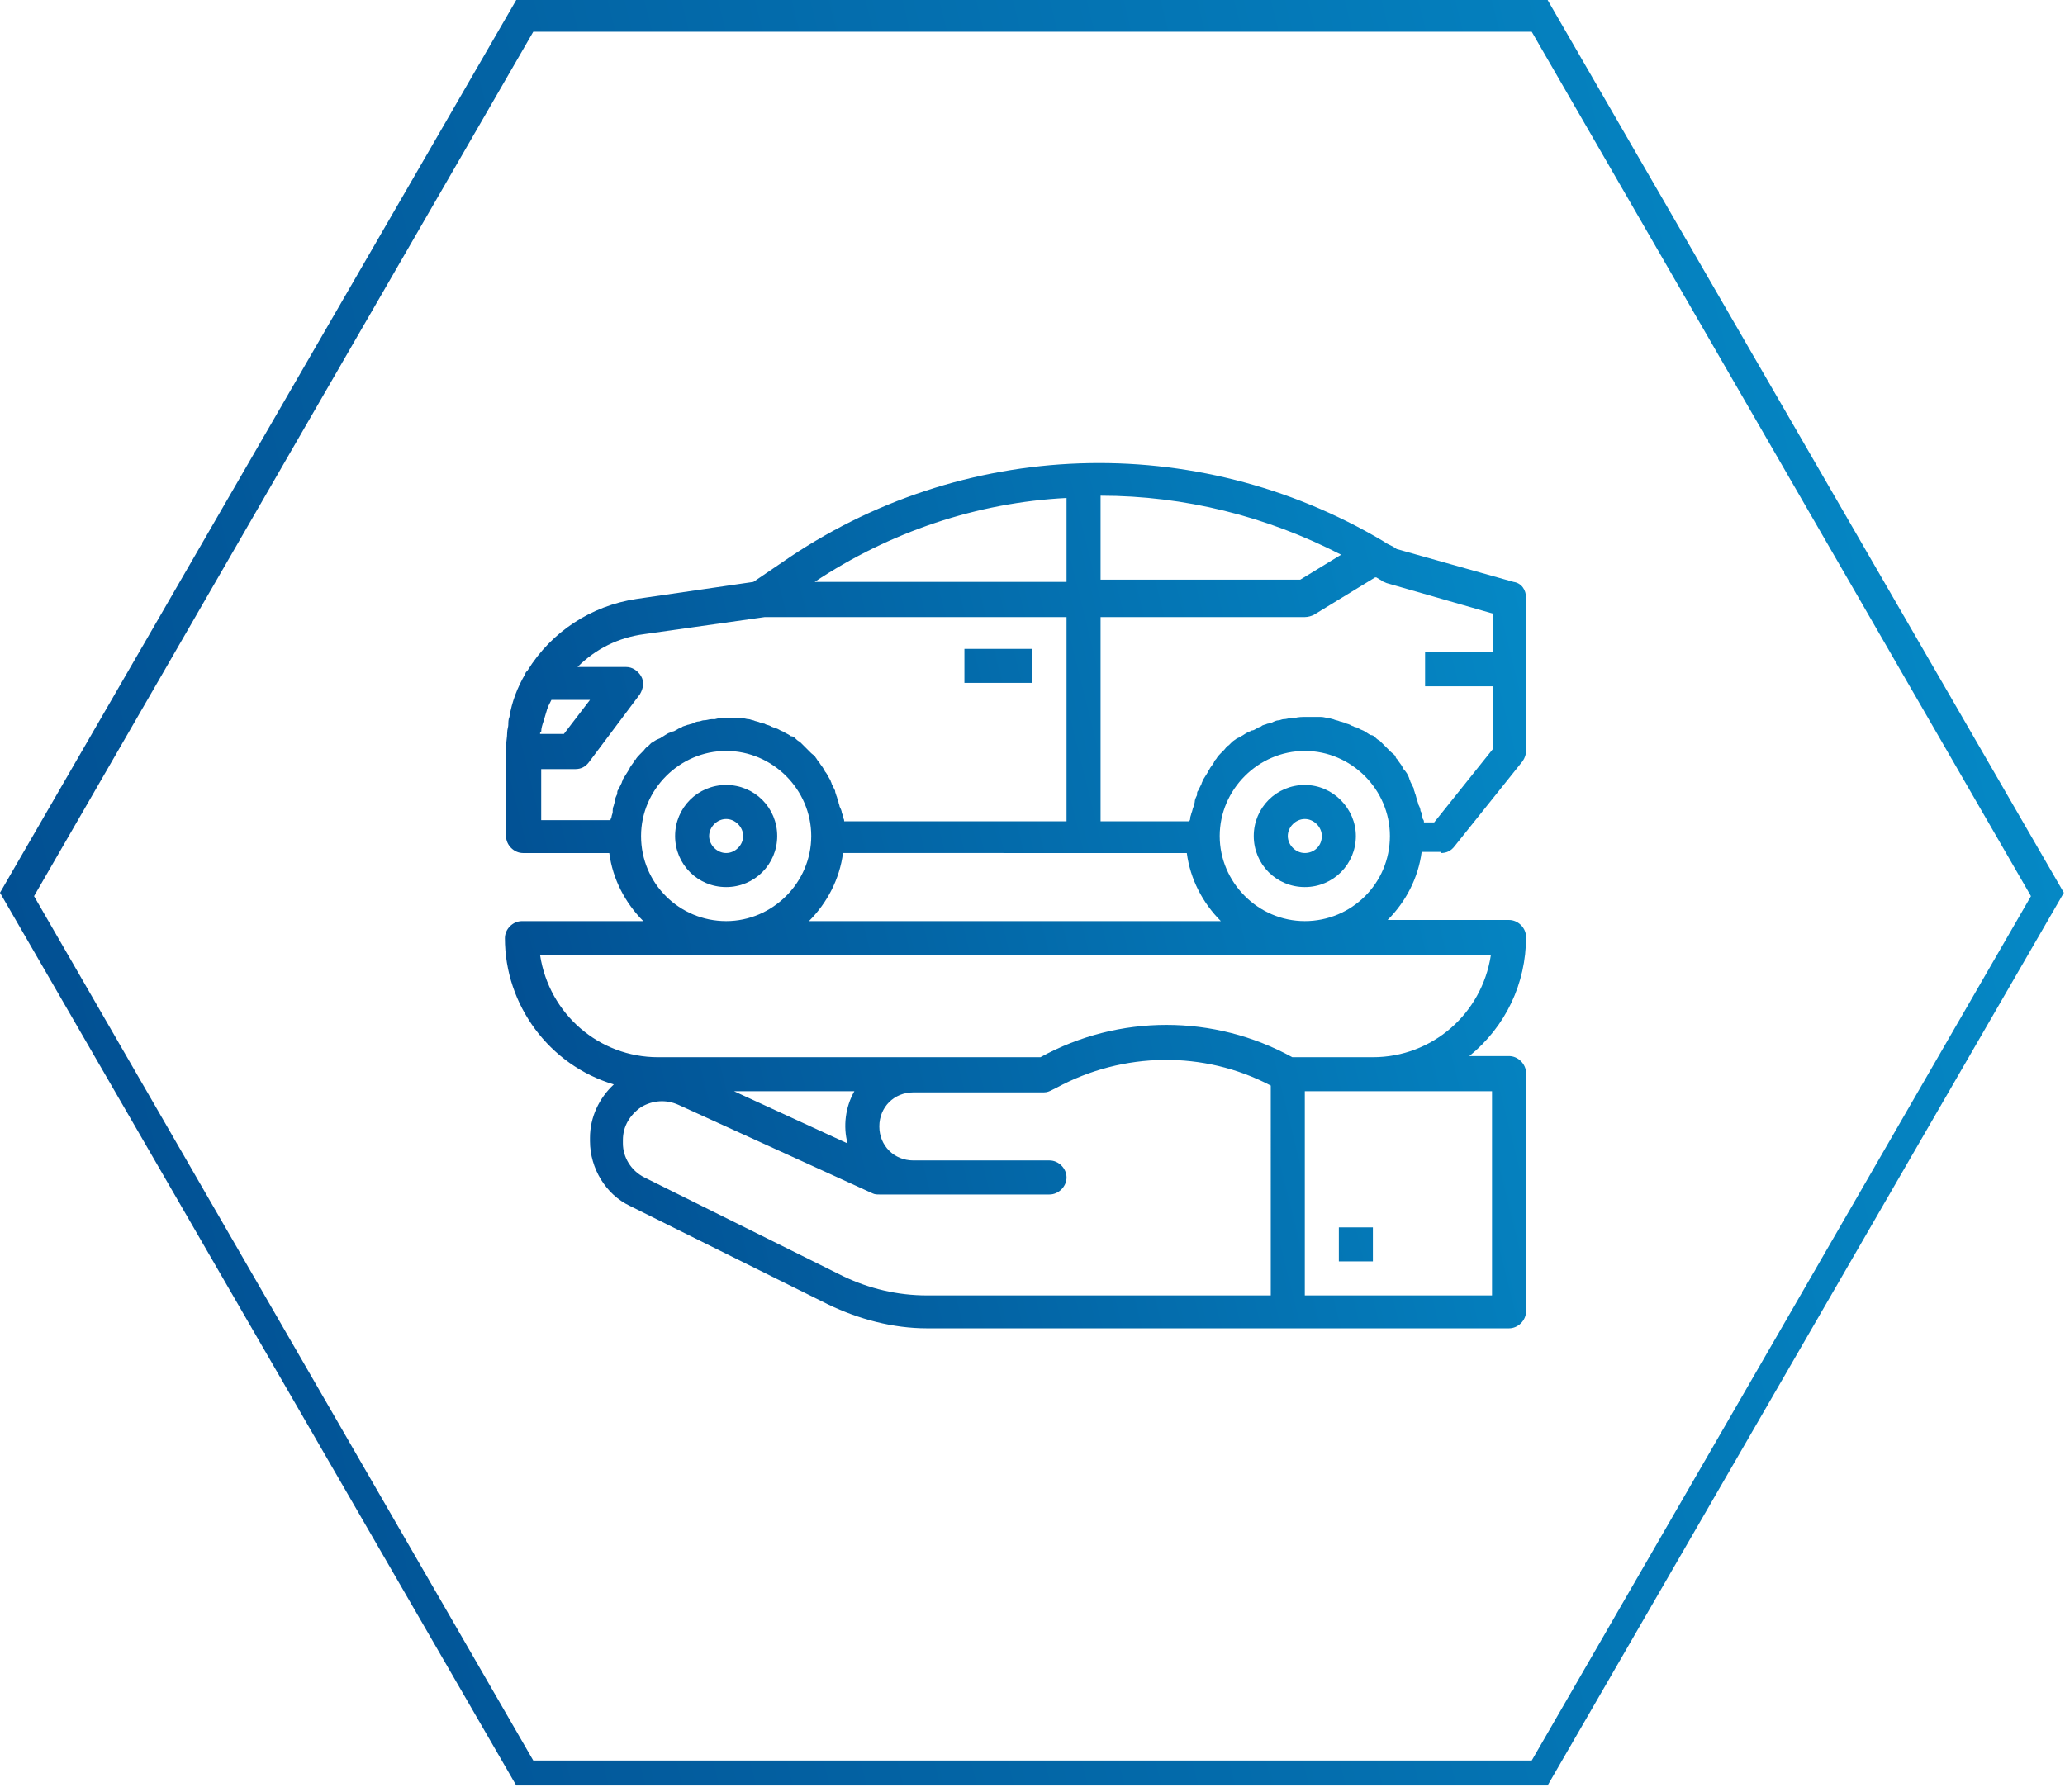
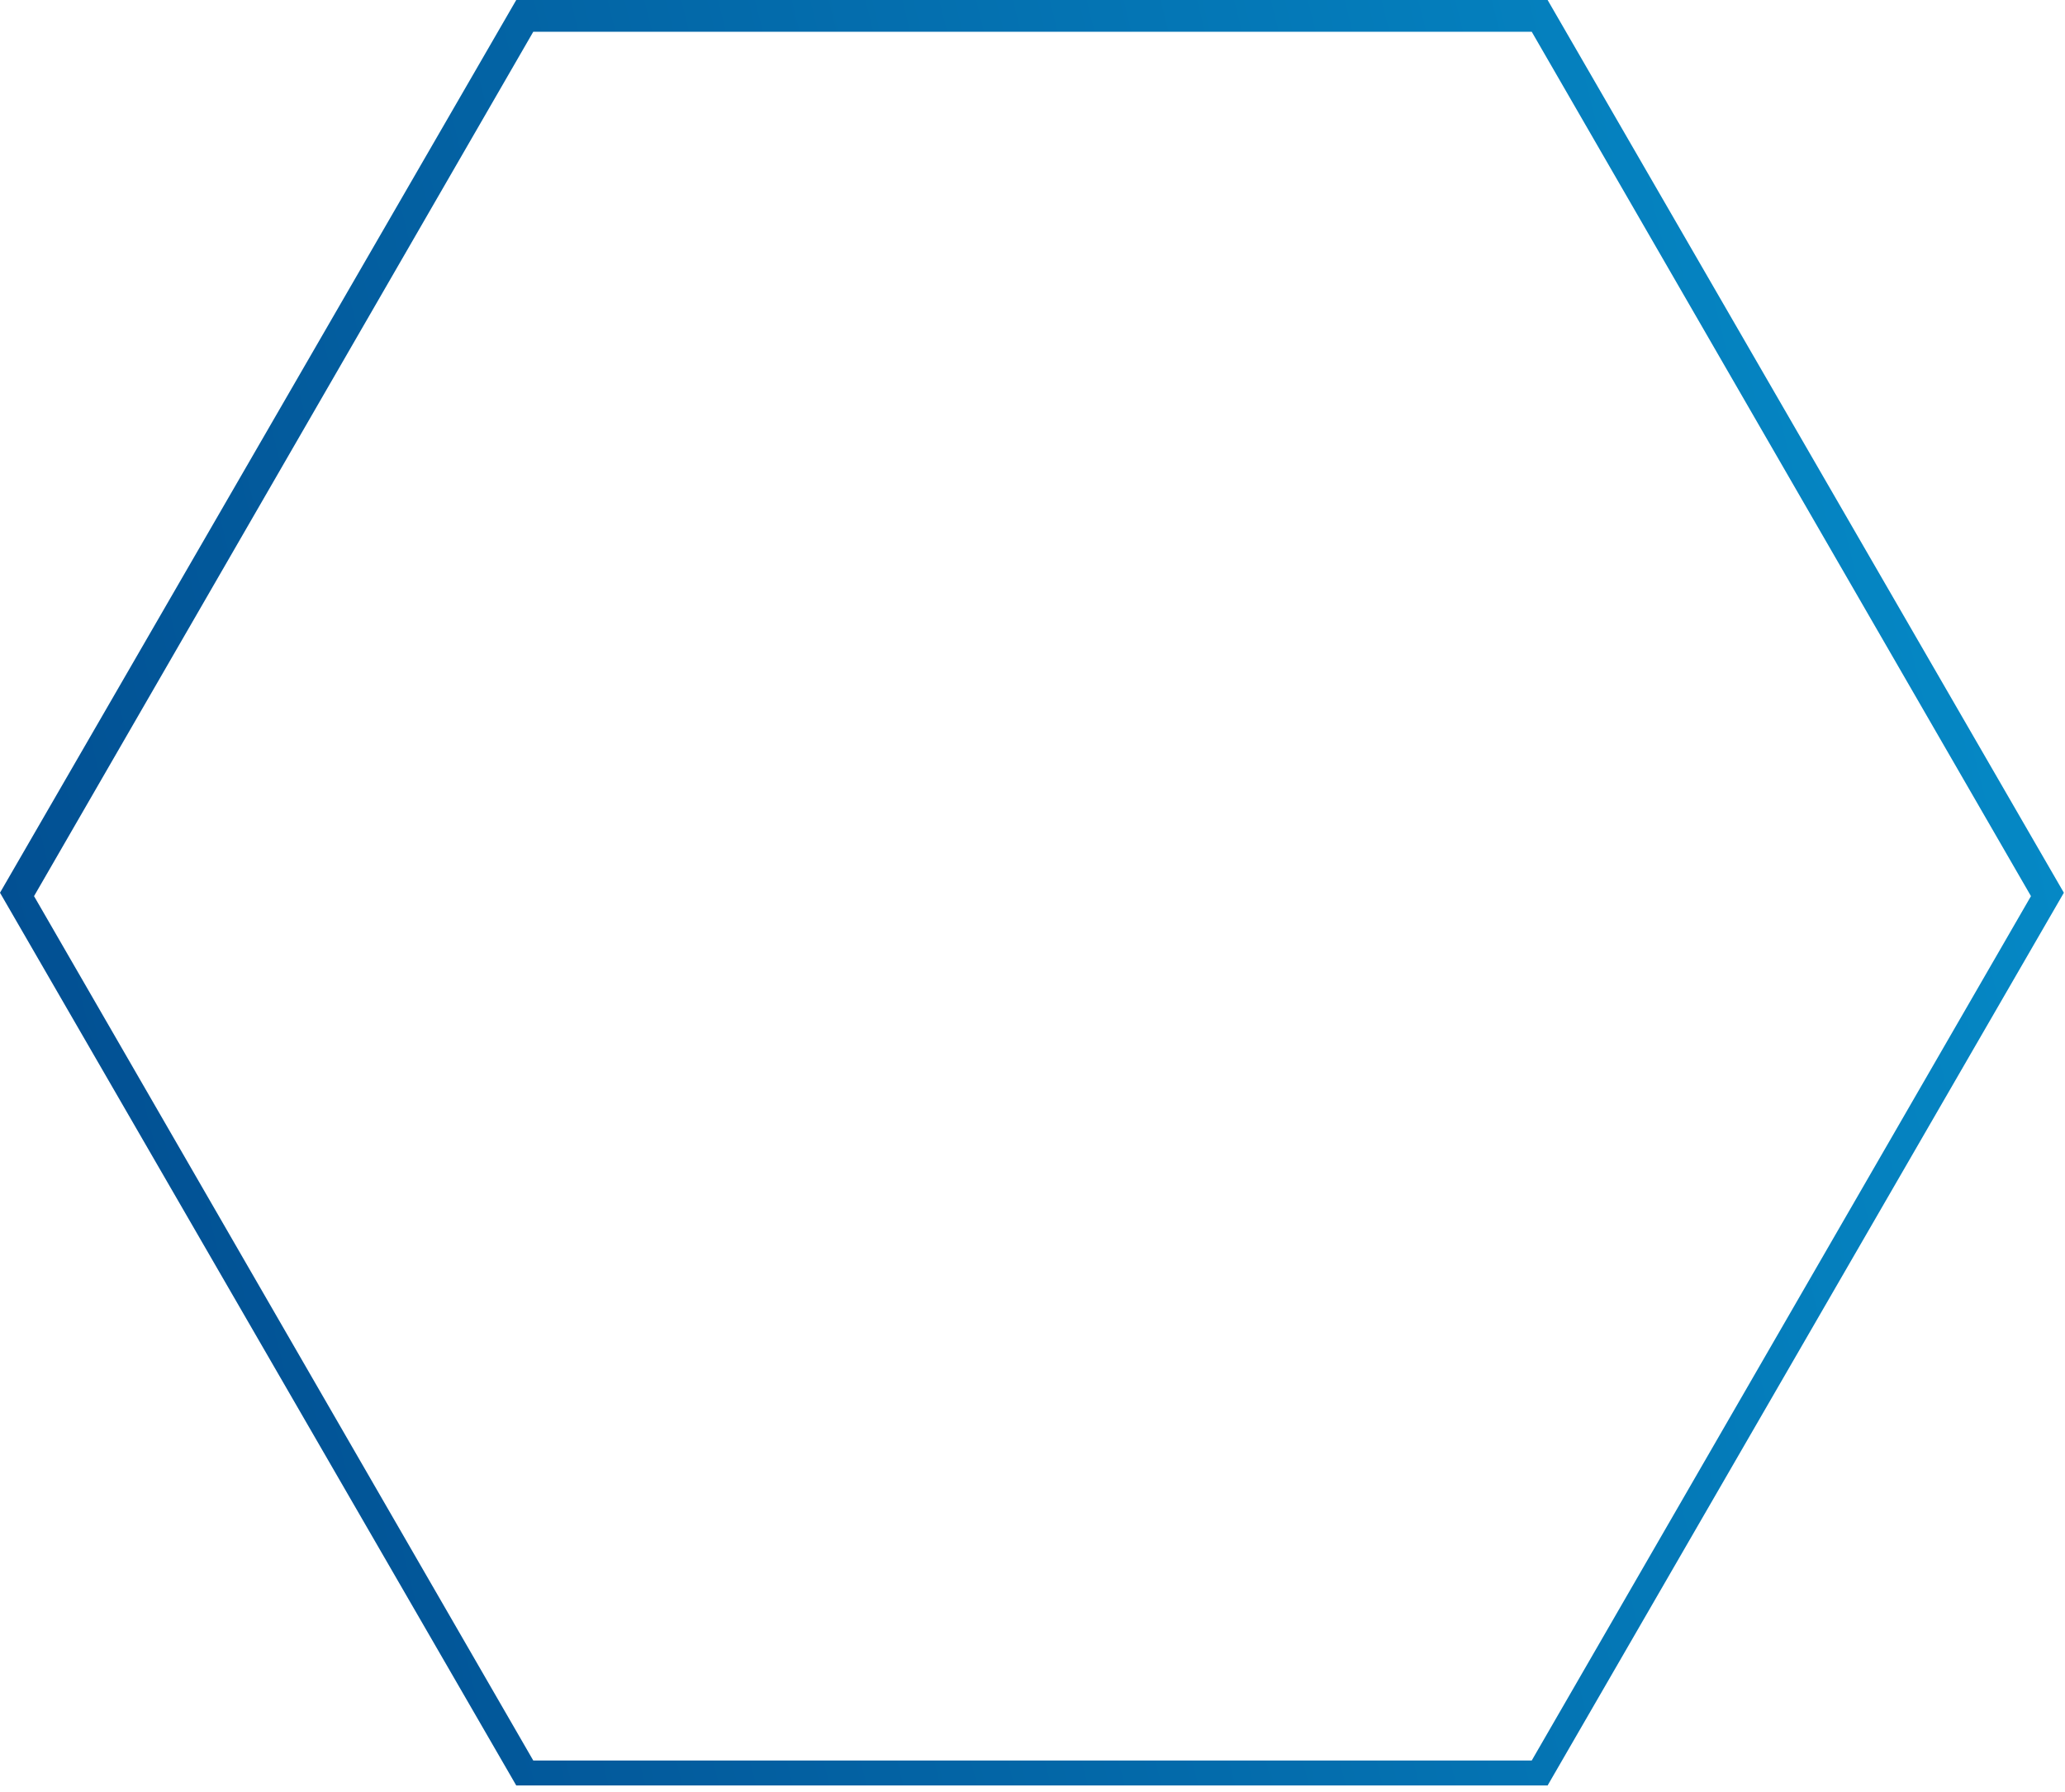
<svg xmlns="http://www.w3.org/2000/svg" version="1.1" id="Ebene_1" x="0px" y="0px" viewBox="0 0 182 158" style="enable-background:new 0 0 182 158;" xml:space="preserve">
  <style type="text/css">
	.st0{fill:url(#SVGID_1_);}
	.st1{fill:url(#SVGID_00000108293930039375554110000009479555141202776449_);}
</style>
  <linearGradient id="SVGID_1_" gradientUnits="userSpaceOnUse" x1="176.619" y1="57.429" x2="5.281" y2="99.971">
    <stop offset="0" style="stop-color:#0588C5" />
    <stop offset="1" style="stop-color:#025093" />
  </linearGradient>
  <path class="st0" d="M136.4,0H45.5L0,78.7l45.5,78.7h90.9l45.5-78.7L136.4,0z M135,155.2H47L3,79L47,2.8h88L179,79L135,155.2z" />
  <g>
    <g>
      <linearGradient id="SVGID_00000094583349513687130210000003131834544397591484_" gradientUnits="userSpaceOnUse" x1="139.379" y1="72.217" x2="47.163" y2="95.113">
        <stop offset="0" style="stop-color:#0588C5" />
        <stop offset="1" style="stop-color:#025093" />
      </linearGradient>
-       <path style="fill:url(#SVGID_00000094583349513687130210000003131834544397591484_);" d="M121,108.2h-3v3h3V108.2z M127,75.2    c0.5,0,0.9-0.2,1.2-0.6l6-7.5c0.2-0.3,0.3-0.6,0.3-0.9V52.7c0-0.7-0.4-1.3-1.1-1.4l-10.3-2.9l-0.3-0.2c-0.2-0.1-0.4-0.2-0.6-0.3    l-0.3-0.2c-16.5-9.8-37.2-9.1-53,1.9l-2.5,1.7l-10.3,1.5c-4,0.6-7.5,2.9-9.6,6.3c-0.1,0.1-0.2,0.2-0.2,0.3    c-0.7,1.2-1.2,2.5-1.4,3.8c-0.1,0.2-0.1,0.5-0.1,0.7c0,0.2-0.1,0.4-0.1,0.7c0,0.4-0.1,0.8-0.1,1.3c0,0.1,0,0.1,0,0.1v7.7    c0,0.8,0.7,1.5,1.5,1.5h7.6c0.3,2.3,1.4,4.4,3,6H46c-0.8,0-1.5,0.7-1.5,1.5c0,5.9,3.9,11.2,9.6,12.9c-1.3,1.2-2.1,2.9-2.1,4.7v0.3    c0,2.4,1.4,4.7,3.5,5.7l17.5,8.7c2.7,1.3,5.7,2.1,8.7,2.1H133c0.8,0,1.5-0.7,1.5-1.5v-21c0-0.8-0.7-1.5-1.5-1.5h-3.5    c3.2-2.6,5-6.4,5-10.5c0-0.8-0.7-1.5-1.5-1.5h-10.7c1.6-1.6,2.7-3.7,3-6H127z M97,43.7c7.4,0,14.6,1.8,21.2,5.2l-3.6,2.2H97V43.7z     M94,43.9v7.4H71.8C78.4,46.9,86.1,44.3,94,43.9z M104.6,75.2c0.3,2.3,1.4,4.4,3,6H71.3c1.6-1.6,2.7-3.7,3-6H104.6z M47.7,64.5    c0-0.3,0.1-0.6,0.2-0.9c0.1-0.3,0.2-0.7,0.3-1c0-0.1,0.1-0.2,0.1-0.3c0.1-0.2,0.2-0.4,0.3-0.6H52l-2.3,3l-2.1,0    C47.6,64.6,47.6,64.5,47.7,64.5z M55.9,67.1c-0.1,0.2-0.3,0.4-0.4,0.6c0,0.1-0.1,0.1-0.1,0.2c-0.2,0.3-0.3,0.5-0.5,0.8    c0,0.1-0.1,0.2-0.1,0.3c-0.1,0.2-0.2,0.4-0.3,0.6c-0.1,0.1-0.1,0.2-0.1,0.4c-0.1,0.2-0.2,0.4-0.2,0.6c0,0.1-0.1,0.3-0.1,0.4    c-0.1,0.2-0.1,0.4-0.1,0.6c0,0.1-0.1,0.3-0.1,0.4c0,0.1-0.1,0.2-0.1,0.3h-6.1v-4.5l3,0c0.5,0,0.9-0.2,1.2-0.6l4.5-6    c0.3-0.5,0.4-1.1,0.1-1.6c-0.3-0.5-0.8-0.8-1.3-0.8h-4.3c1.6-1.6,3.6-2.6,5.9-2.9l10.6-1.5H94v18H74.4c0-0.1,0-0.2-0.1-0.3    c0-0.1,0-0.3-0.1-0.4c0-0.2-0.1-0.4-0.2-0.6c0-0.1-0.1-0.3-0.1-0.4c-0.1-0.2-0.1-0.4-0.2-0.6c0-0.1-0.1-0.2-0.1-0.4    c-0.1-0.2-0.2-0.4-0.3-0.6c0-0.1-0.1-0.2-0.1-0.3c-0.2-0.3-0.3-0.6-0.5-0.8c0-0.1-0.1-0.1-0.1-0.2c-0.1-0.2-0.3-0.4-0.4-0.6    C72,67,72,66.9,71.9,66.8c-0.1-0.2-0.3-0.3-0.4-0.4c-0.1-0.1-0.2-0.2-0.3-0.3c-0.1-0.1-0.3-0.3-0.4-0.4c-0.1-0.1-0.2-0.2-0.3-0.3    c-0.2-0.1-0.3-0.2-0.4-0.3c-0.1-0.1-0.2-0.2-0.4-0.2c-0.1-0.1-0.3-0.2-0.5-0.3c-0.1-0.1-0.2-0.1-0.4-0.2c-0.2-0.1-0.3-0.2-0.5-0.2    c-0.1-0.1-0.3-0.1-0.4-0.2c-0.2-0.1-0.4-0.1-0.5-0.2c-0.1,0-0.3-0.1-0.4-0.1c-0.2-0.1-0.4-0.1-0.6-0.2c-0.1,0-0.3-0.1-0.4-0.1    c-0.2,0-0.4-0.1-0.7-0.1c-0.1,0-0.2,0-0.3,0c-0.3,0-0.7,0-1,0c-0.3,0-0.7,0-1,0.1c-0.1,0-0.2,0-0.3,0c-0.2,0-0.4,0.1-0.7,0.1    c-0.1,0-0.3,0.1-0.4,0.1c-0.2,0-0.4,0.1-0.6,0.2c-0.1,0-0.3,0.1-0.4,0.1c-0.2,0.1-0.4,0.1-0.5,0.2c-0.1,0.1-0.3,0.1-0.4,0.2    c-0.2,0.1-0.3,0.2-0.5,0.2c-0.1,0.1-0.3,0.1-0.4,0.2c-0.2,0.1-0.3,0.2-0.5,0.3c-0.1,0.1-0.2,0.1-0.4,0.2c-0.2,0.1-0.3,0.2-0.5,0.3    c-0.1,0.1-0.2,0.2-0.3,0.3c-0.2,0.1-0.3,0.3-0.4,0.4c-0.1,0.1-0.2,0.2-0.3,0.3c-0.1,0.1-0.3,0.3-0.4,0.5    C56,66.9,55.9,67,55.9,67.1z M56.5,73.7c0-4.1,3.4-7.5,7.5-7.5s7.5,3.4,7.5,7.5c0,4.1-3.4,7.5-7.5,7.5    C59.9,81.2,56.5,77.9,56.5,73.7z M112,114.2H81.7c-2.6,0-5.1-0.6-7.4-1.7l-17.5-8.7c-1.2-0.6-1.9-1.8-1.9-3v-0.3    c0-1.2,0.6-2.2,1.6-2.9c1-0.6,2.2-0.7,3.3-0.2l17.1,7.8c0.2,0.1,0.4,0.1,0.6,0.1h15c0.8,0,1.5-0.7,1.5-1.5c0-0.8-0.7-1.5-1.5-1.5    h-12c-1.7,0-3-1.3-3-3c0-1.7,1.3-3,3-3H92c0.3,0,0.5-0.1,0.7-0.2l0.4-0.2c5.9-3.2,13-3.3,18.9-0.2V114.2z M74.7,100.8l-10-4.6    h10.6C74.5,97.6,74.3,99.3,74.7,100.8z M131.5,96.2v18H115v-18H131.5z M131.4,84.2c-0.8,5.2-5.2,9-10.4,9h-7.1    c-6.9-3.8-15.3-3.8-22.2,0l-11.2,0H58c-5.2,0-9.6-3.8-10.4-9H131.4z M115,81.2c-4.1,0-7.5-3.4-7.5-7.5c0-4.1,3.4-7.5,7.5-7.5    c4.1,0,7.5,3.4,7.5,7.5C122.5,77.9,119.1,81.2,115,81.2z M125.2,71.5c0-0.2-0.1-0.4-0.2-0.6c0-0.1-0.1-0.3-0.1-0.4    c-0.1-0.2-0.1-0.4-0.2-0.6c0-0.1-0.1-0.2-0.1-0.4c-0.1-0.2-0.2-0.4-0.3-0.6c0-0.1-0.1-0.2-0.1-0.3c-0.1-0.3-0.3-0.6-0.5-0.8    c0-0.1-0.1-0.1-0.1-0.2c-0.1-0.2-0.3-0.4-0.4-0.6c-0.1-0.1-0.2-0.2-0.2-0.3c-0.1-0.2-0.3-0.3-0.4-0.4c-0.1-0.1-0.2-0.2-0.3-0.3    c-0.1-0.1-0.3-0.3-0.4-0.4c-0.1-0.1-0.2-0.2-0.3-0.3c-0.2-0.1-0.3-0.2-0.4-0.3c-0.1-0.1-0.2-0.2-0.4-0.2c-0.2-0.1-0.3-0.2-0.5-0.3    c-0.1-0.1-0.2-0.1-0.4-0.2c-0.2-0.1-0.3-0.2-0.5-0.2c-0.1-0.1-0.3-0.1-0.4-0.2c-0.2-0.1-0.4-0.1-0.5-0.2c-0.1,0-0.3-0.1-0.4-0.1    c-0.2-0.1-0.4-0.1-0.6-0.2c-0.1,0-0.3-0.1-0.4-0.1c-0.2,0-0.4-0.1-0.7-0.1c-0.1,0-0.2,0-0.3,0c-0.3,0-0.7,0-1,0    c-0.3,0-0.7,0-1,0.1c-0.1,0-0.2,0-0.3,0c-0.2,0-0.4,0.1-0.7,0.1c-0.1,0-0.3,0.1-0.4,0.1c-0.2,0-0.4,0.1-0.6,0.2    c-0.1,0-0.3,0.1-0.4,0.1c-0.2,0.1-0.4,0.1-0.5,0.2c-0.1,0.1-0.3,0.1-0.4,0.2c-0.2,0.1-0.3,0.2-0.5,0.2c-0.1,0.1-0.3,0.1-0.4,0.2    c-0.2,0.1-0.3,0.2-0.5,0.3c-0.1,0.1-0.2,0.1-0.4,0.2c-0.1,0.1-0.3,0.2-0.4,0.3c-0.1,0.1-0.2,0.2-0.3,0.3c-0.2,0.1-0.3,0.3-0.4,0.4    c-0.1,0.1-0.2,0.2-0.3,0.3c-0.1,0.1-0.3,0.3-0.4,0.5c-0.1,0.1-0.2,0.2-0.2,0.3c-0.1,0.2-0.3,0.4-0.4,0.6c0,0.1-0.1,0.1-0.1,0.2    c-0.2,0.3-0.3,0.5-0.5,0.8c0,0.1-0.1,0.2-0.1,0.3c-0.1,0.2-0.2,0.4-0.3,0.6c-0.1,0.1-0.1,0.2-0.1,0.4c-0.1,0.2-0.2,0.4-0.2,0.6    c0,0.1-0.1,0.3-0.1,0.4c-0.1,0.2-0.1,0.4-0.2,0.6c0,0.1-0.1,0.3-0.1,0.4c0,0.1,0,0.2-0.1,0.3H97v-18h18c0.3,0,0.6-0.1,0.8-0.2    l5.4-3.3l0.1,0l0.5,0.3c0.1,0.1,0.2,0.1,0.4,0.2l9.4,2.7v3.4h-6v3h6v5.5l-5.2,6.5h-0.9c0-0.1,0-0.2-0.1-0.3    C125.3,71.8,125.3,71.6,125.2,71.5z M64,78.2c2.5,0,4.5-2,4.5-4.5c0-2.5-2-4.5-4.5-4.5c-2.5,0-4.5,2-4.5,4.5    C59.5,76.2,61.5,78.2,64,78.2z M64,72.2c0.8,0,1.5,0.7,1.5,1.5c0,0.8-0.7,1.5-1.5,1.5c-0.8,0-1.5-0.7-1.5-1.5    C62.5,72.9,63.2,72.2,64,72.2z M115,69.2c-2.5,0-4.5,2-4.5,4.5c0,2.5,2,4.5,4.5,4.5c2.5,0,4.5-2,4.5-4.5    C119.5,71.3,117.5,69.2,115,69.2z M115,75.2c-0.8,0-1.5-0.7-1.5-1.5c0-0.8,0.7-1.5,1.5-1.5c0.8,0,1.5,0.7,1.5,1.5    C116.5,74.6,115.8,75.2,115,75.2z M91,57.2h-6v3h6V57.2z" />
    </g>
  </g>
</svg>